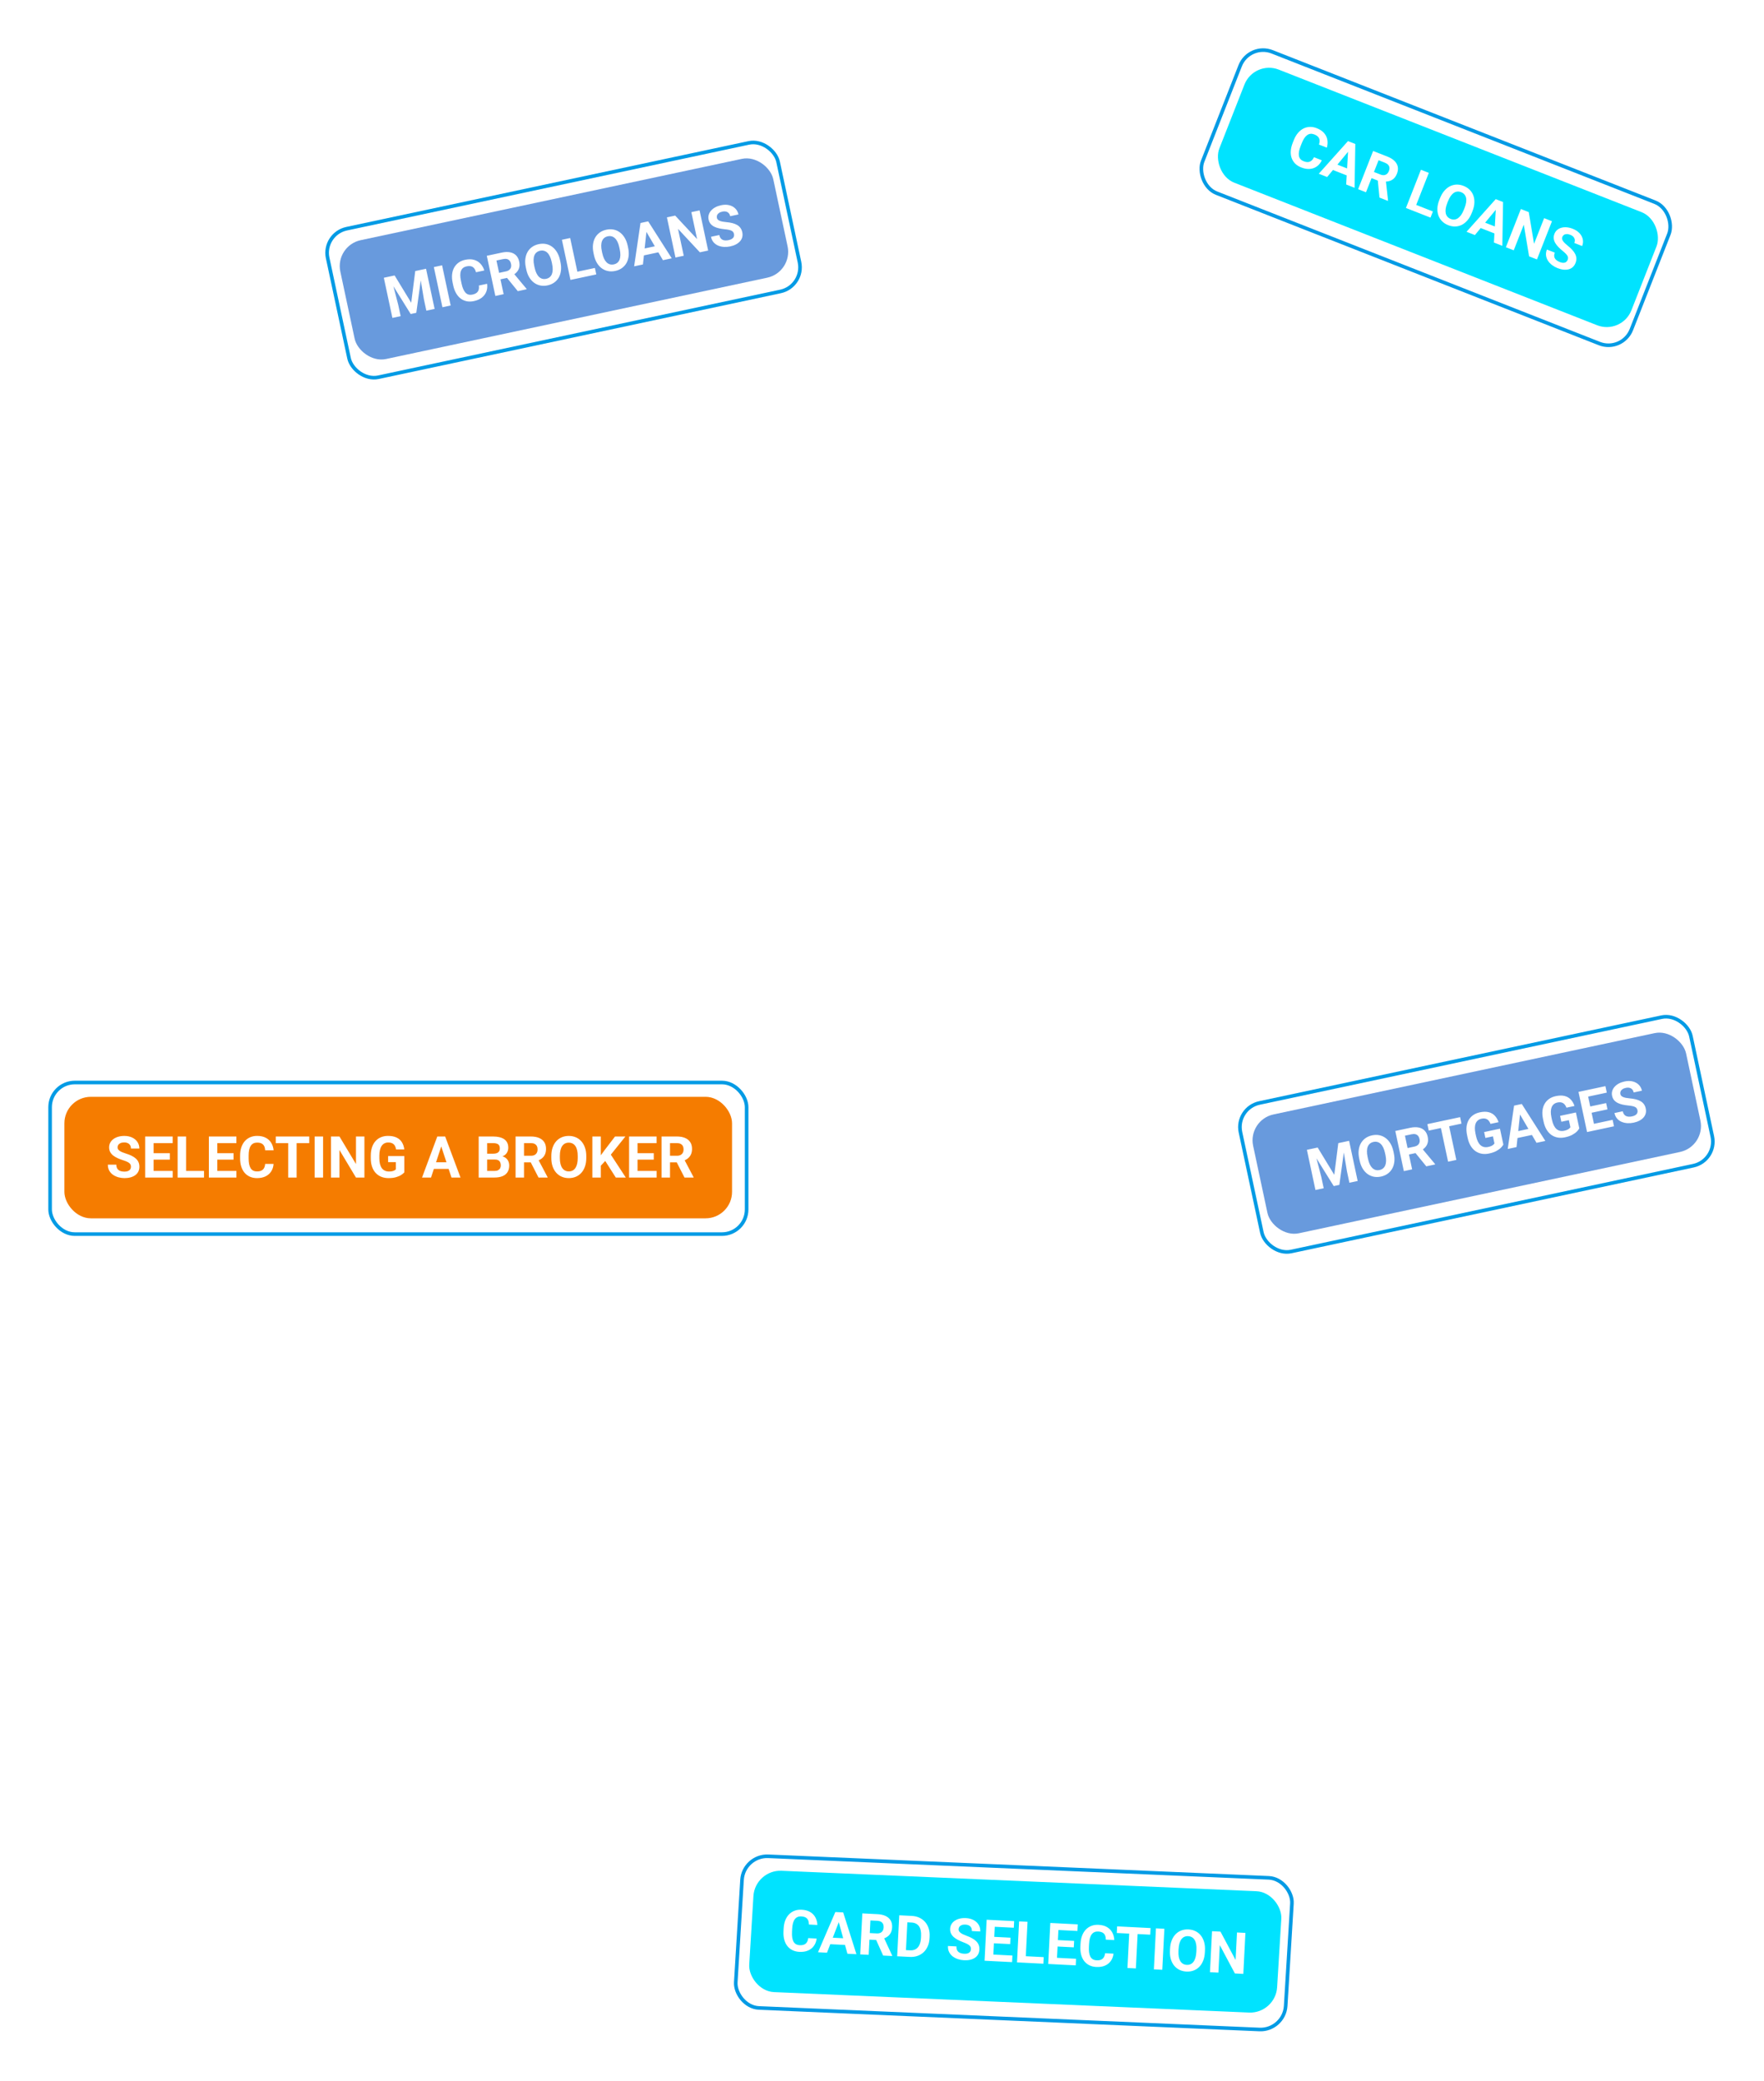
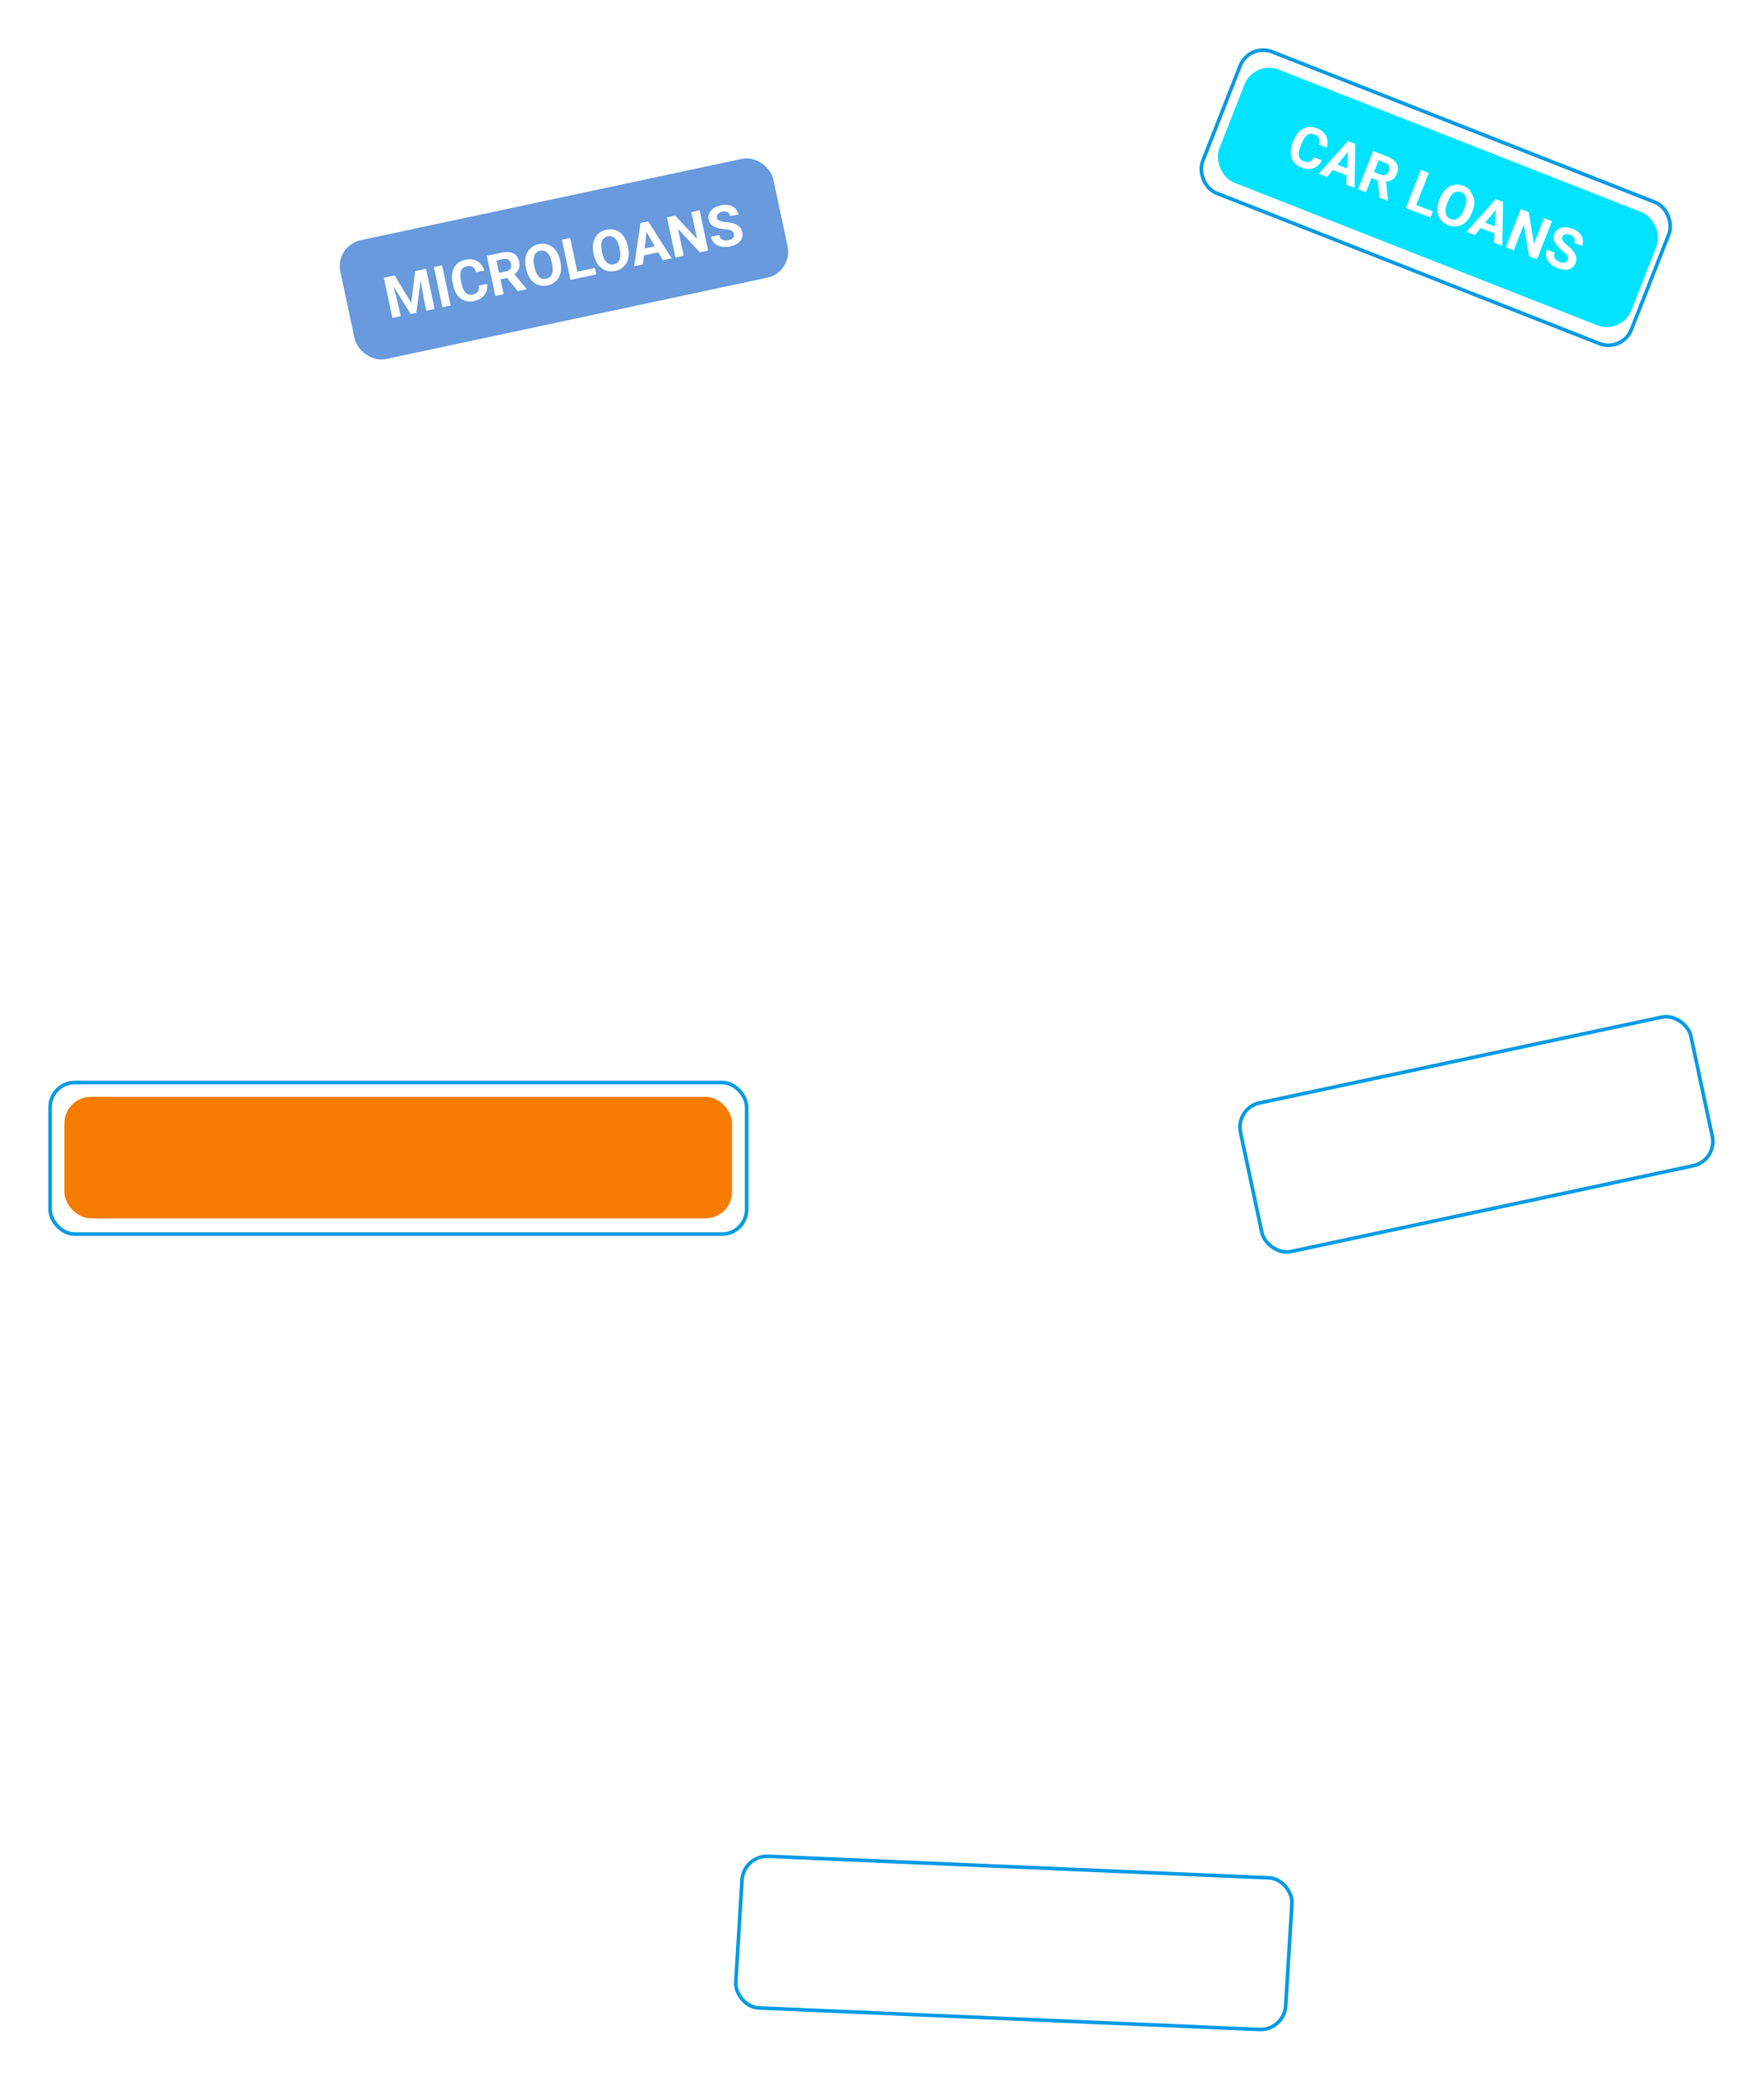
<svg xmlns="http://www.w3.org/2000/svg" width="674" height="795" viewBox="0 0 674 795" fill="none">
  <g filter="url(#filter0_d_2149_2242)">
-     <rect x="123.226" y="77.043" width="175.98" height="58.027" rx="9.423" transform="rotate(-12.042 123.226 77.043)" stroke="#039BE5" stroke-width="1.379" />
    <rect x="127.924" y="81.569" width="169.148" height="46.424" rx="10.112" transform="rotate(-12.042 127.924 81.569)" fill="#689ADD" />
    <path d="M148.101 93.509L150.777 92.938L157.12 103.36L158.657 91.257L161.333 90.686L159.064 107.208L156.915 107.667L148.101 93.509ZM146.657 93.817L149.323 93.248L152.149 104.123L153.08 108.485L149.93 109.157L146.657 93.817ZM160.111 90.947L162.787 90.376L166.06 105.716L162.899 106.39L161.969 102.028L160.111 90.947ZM168.919 89.067L172.192 104.408L169.041 105.08L165.769 89.74L168.919 89.067ZM182.959 96.79L186.109 96.118C186.266 97.164 186.177 98.141 185.842 99.05C185.514 99.957 184.949 100.731 184.146 101.373C183.349 102.013 182.323 102.467 181.066 102.735C180.082 102.945 179.165 102.964 178.313 102.793C177.46 102.615 176.688 102.266 175.997 101.745C175.313 101.223 174.73 100.539 174.249 99.695C173.767 98.85 173.407 97.866 173.167 96.742L172.94 95.678C172.7 94.554 172.631 93.508 172.733 92.539C172.84 91.561 173.103 90.694 173.522 89.936C173.947 89.177 174.513 88.542 175.219 88.032C175.925 87.522 176.76 87.164 177.722 86.958C179 86.686 180.128 86.687 181.105 86.964C182.089 87.238 182.91 87.731 183.568 88.443C184.234 89.153 184.727 90.017 185.047 91.035L181.886 91.71C181.719 91.099 181.484 90.602 181.182 90.219C180.879 89.828 180.489 89.57 180.015 89.443C179.545 89.308 178.959 89.316 178.257 89.466C177.73 89.578 177.291 89.775 176.94 90.055C176.588 90.336 176.322 90.705 176.14 91.162C175.959 91.619 175.867 92.168 175.863 92.807C175.866 93.438 175.954 94.161 176.128 94.976L176.359 96.061C176.529 96.855 176.737 97.541 176.986 98.12C177.232 98.691 177.523 99.158 177.857 99.52C178.197 99.873 178.586 100.113 179.024 100.24C179.468 100.358 179.971 100.358 180.533 100.238C181.193 100.097 181.715 99.876 182.098 99.573C182.482 99.271 182.742 98.889 182.878 98.427C183.022 97.963 183.048 97.417 182.959 96.79ZM185.998 85.424L191.719 84.204C192.892 83.954 193.937 83.914 194.855 84.085C195.779 84.255 196.544 84.636 197.147 85.227C197.75 85.818 198.159 86.615 198.373 87.62C198.549 88.442 198.559 89.177 198.404 89.827C198.254 90.469 197.969 91.04 197.547 91.541C197.13 92.034 196.61 92.468 195.985 92.844L195.097 93.584L190.124 94.645L189.577 92.184L193.275 91.395C193.83 91.277 194.269 91.08 194.592 90.806C194.915 90.531 195.131 90.199 195.238 89.809C195.353 89.417 195.361 88.989 195.262 88.526C195.157 88.034 194.975 87.629 194.716 87.309C194.457 86.99 194.121 86.775 193.709 86.665C193.296 86.555 192.809 86.56 192.247 86.68L189.687 87.226L192.431 100.09L189.27 100.764L185.998 85.424ZM197.846 98.935L192.89 92.843L196.225 92.11L201.197 98.066L201.228 98.213L197.846 98.935ZM213.981 87.099L214.136 87.826C214.385 88.992 214.45 90.072 214.332 91.067C214.214 92.061 213.936 92.947 213.499 93.723C213.061 94.492 212.479 95.134 211.751 95.649C211.031 96.162 210.186 96.523 209.217 96.729C208.255 96.935 207.337 96.951 206.462 96.777C205.595 96.602 204.801 96.254 204.081 95.732C203.358 95.203 202.737 94.51 202.216 93.652C201.702 92.792 201.321 91.779 201.072 90.613L200.917 89.886C200.667 88.713 200.601 87.633 200.721 86.645C200.839 85.651 201.117 84.765 201.553 83.989C201.997 83.212 202.579 82.566 203.299 82.053C204.027 81.538 204.871 81.178 205.834 80.972C206.803 80.766 207.721 80.75 208.588 80.924C209.462 81.098 210.257 81.45 210.972 81.98C211.695 82.509 212.313 83.203 212.827 84.063C213.346 84.914 213.731 85.926 213.981 87.099ZM210.944 88.507L210.784 87.759C210.61 86.944 210.384 86.244 210.104 85.657C209.825 85.07 209.497 84.597 209.119 84.237C208.741 83.877 208.322 83.636 207.863 83.514C207.402 83.384 206.905 83.376 206.371 83.49C205.837 83.604 205.386 83.814 205.018 84.12C204.656 84.418 204.375 84.808 204.177 85.291C203.986 85.772 203.883 86.338 203.867 86.987C203.852 87.637 203.931 88.369 204.105 89.184L204.264 89.932C204.436 90.74 204.663 91.441 204.944 92.034C205.223 92.621 205.553 93.098 205.932 93.465C206.31 93.825 206.729 94.069 207.19 94.199C207.651 94.328 208.148 94.336 208.682 94.222C209.216 94.108 209.667 93.898 210.035 93.592C210.403 93.286 210.682 92.892 210.873 92.41C211.063 91.922 211.165 91.353 211.181 90.704C211.195 90.047 211.116 89.315 210.944 88.507ZM227.305 90.073L227.831 92.538L220.108 94.186L219.582 91.72L227.305 90.073ZM217.858 78.628L221.13 93.968L217.969 94.642L214.697 79.302L217.858 78.628ZM239.836 81.584L239.991 82.311C240.24 83.477 240.305 84.557 240.187 85.551C240.068 86.546 239.791 87.431 239.354 88.207C238.916 88.976 238.333 89.618 237.606 90.133C236.886 90.647 236.041 91.007 235.072 91.214C234.109 91.419 233.191 91.435 232.317 91.262C231.45 91.087 230.656 90.739 229.935 90.217C229.213 89.688 228.591 88.994 228.07 88.136C227.557 87.276 227.175 86.263 226.927 85.098L226.771 84.371C226.521 83.198 226.456 82.117 226.576 81.13C226.694 80.135 226.972 79.25 227.408 78.474C227.852 77.696 228.434 77.051 229.154 76.537C229.881 76.022 230.726 75.662 231.688 75.457C232.658 75.25 233.576 75.234 234.443 75.409C235.317 75.582 236.112 75.934 236.827 76.465C237.549 76.993 238.168 77.688 238.681 78.547C239.201 79.399 239.586 80.411 239.836 81.584ZM236.799 82.992L236.639 82.244C236.465 81.429 236.239 80.728 235.959 80.141C235.68 79.555 235.351 79.082 234.973 78.722C234.595 78.362 234.177 78.12 233.718 77.998C233.257 77.869 232.759 77.861 232.226 77.975C231.692 78.089 231.241 78.299 230.873 78.605C230.51 78.903 230.23 79.293 230.032 79.776C229.841 80.257 229.738 80.823 229.722 81.472C229.706 82.122 229.785 82.854 229.959 83.668L230.119 84.417C230.291 85.224 230.518 85.925 230.799 86.519C231.078 87.105 231.407 87.582 231.787 87.949C232.165 88.309 232.584 88.554 233.045 88.683C233.506 88.812 234.003 88.82 234.537 88.706C235.071 88.592 235.522 88.382 235.889 88.076C236.257 87.77 236.537 87.376 236.728 86.895C236.918 86.407 237.02 85.838 237.036 85.188C237.05 84.531 236.971 83.799 236.799 82.992ZM247.117 75.129L245.657 88.735L242.296 89.452L244.724 72.896L246.863 72.44L247.117 75.129ZM253.296 87.106L246.4 75.281L245.504 72.73L247.663 72.269L256.667 86.387L253.296 87.106ZM251.888 81.436L252.416 83.912L244.314 85.64L243.786 83.164L251.888 81.436ZM267.302 68.08L270.574 83.42L267.414 84.094L259.057 75.126L261.25 85.409L258.09 86.083L254.817 70.743L257.978 70.069L266.348 79.045L264.152 68.752L267.302 68.08ZM280.454 77.115C280.396 76.841 280.301 76.605 280.17 76.405C280.045 76.197 279.854 76.024 279.597 75.888C279.339 75.745 278.994 75.624 278.562 75.525C278.129 75.427 277.58 75.346 276.913 75.282C276.169 75.206 275.455 75.094 274.77 74.946C274.092 74.797 273.475 74.588 272.917 74.317C272.366 74.038 271.9 73.679 271.52 73.238C271.146 72.797 270.889 72.246 270.749 71.585C270.612 70.946 270.629 70.337 270.799 69.757C270.968 69.17 271.265 68.637 271.691 68.157C272.116 67.67 272.651 67.251 273.296 66.9C273.948 66.548 274.688 66.284 275.517 66.107C276.648 65.866 277.678 65.859 278.608 66.087C279.538 66.314 280.31 66.733 280.925 67.344C281.547 67.953 281.955 68.714 282.15 69.627L279.01 70.297C278.914 69.847 278.736 69.474 278.474 69.177C278.218 68.872 277.88 68.662 277.458 68.546C277.044 68.429 276.552 68.431 275.984 68.552C275.436 68.669 274.997 68.851 274.668 69.097C274.337 69.337 274.11 69.616 273.988 69.936C273.863 70.249 273.838 70.578 273.912 70.922C273.967 71.182 274.08 71.403 274.252 71.587C274.43 71.769 274.669 71.924 274.968 72.051C275.266 72.178 275.623 72.282 276.036 72.363C276.45 72.444 276.923 72.508 277.455 72.556C278.344 72.631 279.139 72.759 279.839 72.94C280.545 73.12 281.155 73.36 281.667 73.662C282.179 73.964 282.598 74.341 282.922 74.794C283.246 75.246 283.475 75.788 283.61 76.42C283.753 77.087 283.75 77.712 283.603 78.294C283.455 78.877 283.174 79.403 282.761 79.873C282.347 80.343 281.82 80.746 281.179 81.081C280.538 81.416 279.796 81.673 278.953 81.853C278.195 82.015 277.426 82.076 276.646 82.037C275.865 81.99 275.129 81.828 274.438 81.549C273.754 81.269 273.166 80.851 272.673 80.296C272.18 79.74 271.841 79.03 271.657 78.166L274.828 77.49C274.93 77.967 275.09 78.355 275.308 78.654C275.526 78.953 275.79 79.175 276.1 79.322C276.417 79.467 276.772 79.546 277.164 79.558C277.563 79.568 277.987 79.525 278.436 79.43C278.984 79.313 279.417 79.139 279.735 78.91C280.061 78.679 280.278 78.409 280.388 78.099C280.506 77.787 280.527 77.46 280.454 77.115Z" fill="white" />
  </g>
  <g filter="url(#filter1_d_2149_2242)">
    <rect x="472" y="411.055" width="175.98" height="58.027" rx="9.423" transform="rotate(-12.042 472 411.055)" stroke="#039BE5" stroke-width="1.379" />
-     <rect x="476.697" y="415.581" width="169.148" height="46.424" rx="10.112" transform="rotate(-12.042 476.697 415.581)" fill="#689ADD" />
    <path d="M500.787 426.686L503.463 426.115L509.806 436.537L511.344 424.434L514.02 423.863L511.75 440.385L509.601 440.844L500.787 426.686ZM499.343 426.994L502.009 426.425L504.836 437.3L505.766 441.662L502.616 442.334L499.343 426.994ZM512.798 424.124L515.474 423.553L518.746 438.893L515.585 439.567L514.655 435.206L512.798 424.124ZM532.405 427.586L532.56 428.313C532.809 429.479 532.874 430.559 532.756 431.553C532.638 432.548 532.36 433.433 531.924 434.209C531.485 434.978 530.903 435.62 530.175 436.135C529.455 436.649 528.61 437.009 527.641 437.216C526.679 437.421 525.761 437.437 524.887 437.264C524.019 437.089 523.225 436.741 522.505 436.219C521.782 435.69 521.161 434.996 520.64 434.138C520.126 433.278 519.745 432.266 519.496 431.1L519.341 430.373C519.091 429.2 519.025 428.119 519.145 427.132C519.263 426.137 519.541 425.252 519.978 424.476C520.421 423.698 521.003 423.053 521.723 422.539C522.451 422.024 523.295 421.664 524.258 421.459C525.227 421.252 526.145 421.236 527.012 421.411C527.886 421.584 528.681 421.936 529.396 422.467C530.119 422.995 530.737 423.69 531.251 424.549C531.77 425.401 532.155 426.413 532.405 427.586ZM529.368 428.994L529.208 428.246C529.035 427.431 528.808 426.73 528.529 426.143C528.249 425.557 527.921 425.084 527.543 424.724C527.165 424.364 526.746 424.122 526.287 424C525.826 423.871 525.329 423.863 524.795 423.977C524.261 424.091 523.81 424.301 523.442 424.607C523.08 424.905 522.8 425.295 522.601 425.778C522.41 426.259 522.307 426.824 522.291 427.474C522.276 428.124 522.355 428.856 522.529 429.671L522.688 430.419C522.861 431.226 523.087 431.927 523.368 432.521C523.647 433.107 523.977 433.584 524.356 433.951C524.734 434.311 525.153 434.556 525.614 434.685C526.075 434.814 526.572 434.822 527.106 434.708C527.64 434.594 528.091 434.384 528.459 434.078C528.827 433.772 529.106 433.378 529.297 432.897C529.487 432.409 529.59 431.84 529.605 431.19C529.619 430.534 529.54 429.801 529.368 428.994ZM533.121 419.788L538.842 418.568C540.015 418.318 541.06 418.278 541.978 418.45C542.903 418.62 543.667 419 544.27 419.591C544.874 420.182 545.283 420.98 545.497 421.984C545.672 422.806 545.682 423.542 545.527 424.192C545.378 424.833 545.092 425.404 544.67 425.905C544.254 426.398 543.733 426.832 543.109 427.208L542.22 427.948L537.247 429.009L536.7 426.548L540.398 425.759C540.953 425.641 541.392 425.445 541.715 425.17C542.039 424.895 542.254 424.563 542.362 424.173C542.477 423.781 542.485 423.354 542.386 422.89C542.281 422.398 542.099 421.993 541.84 421.674C541.581 421.354 541.245 421.14 540.832 421.029C540.419 420.919 539.932 420.924 539.37 421.044L536.81 421.59L539.554 434.454L536.394 435.128L533.121 419.788ZM544.97 433.299L540.013 427.207L543.348 426.474L548.32 432.43L548.352 432.577L544.97 433.299ZM553.171 415.511L556.443 430.851L553.293 431.523L550.02 416.183L553.171 415.511ZM557.891 414.504L558.419 416.98L545.902 419.65L545.374 417.174L557.891 414.504ZM573.118 418.912L574.414 424.991C574.237 425.33 573.935 425.721 573.508 426.164C573.08 426.601 572.498 427.022 571.762 427.429C571.026 427.836 570.1 428.158 568.983 428.396C567.993 428.608 567.056 428.639 566.172 428.489C565.287 428.333 564.482 428.002 563.757 427.496C563.039 426.988 562.425 426.311 561.914 425.465C561.402 424.613 561.02 423.596 560.768 422.416L560.564 421.458C560.312 420.278 560.239 419.195 560.345 418.211C560.457 417.225 560.731 416.355 561.165 415.601C561.599 414.848 562.174 414.222 562.89 413.724C563.607 413.226 564.446 412.875 565.408 412.669C566.743 412.385 567.885 412.369 568.835 412.621C569.783 412.867 570.563 413.325 571.176 413.994C571.795 414.656 572.261 415.467 572.577 416.427L569.511 417.081C569.323 416.578 569.078 416.157 568.778 415.817C568.478 415.477 568.101 415.242 567.647 415.111C567.2 414.978 566.657 414.98 566.018 415.117C565.492 415.229 565.044 415.438 564.676 415.745C564.314 416.042 564.036 416.428 563.844 416.902C563.651 417.377 563.546 417.935 563.529 418.578C563.512 419.22 563.59 419.945 563.762 420.753L563.971 421.733C564.142 422.534 564.37 423.227 564.657 423.812C564.942 424.39 565.28 424.857 565.672 425.214C566.069 425.563 566.515 425.795 567.01 425.909C567.504 426.024 568.05 426.018 568.647 425.891C569.146 425.784 569.551 425.654 569.863 425.499C570.183 425.343 570.431 425.183 570.609 425.02C570.793 424.849 570.929 424.695 571.018 424.559L570.438 421.841L567.551 422.456L567.07 420.202L573.118 418.912ZM580.902 412.338L579.443 425.945L576.082 426.662L578.509 410.106L580.648 409.65L580.902 412.338ZM587.081 424.315L580.186 412.491L579.289 409.94L581.449 409.479L590.452 423.596L587.081 424.315ZM585.673 418.645L586.201 421.121L578.099 422.85L577.571 420.374L585.673 418.645ZM602.133 412.722L603.43 418.801C603.252 419.14 602.95 419.531 602.524 419.975C602.095 420.411 601.513 420.833 600.778 421.239C600.042 421.646 599.116 421.968 597.999 422.207C597.008 422.418 596.071 422.449 595.188 422.3C594.303 422.143 593.498 421.812 592.773 421.306C592.055 420.798 591.441 420.121 590.93 419.276C590.417 418.423 590.035 417.407 589.784 416.227L589.579 415.268C589.327 414.088 589.254 413.005 589.36 412.021C589.473 411.035 589.746 410.165 590.18 409.412C590.614 408.658 591.19 408.032 591.906 407.534C592.622 407.036 593.461 406.685 594.424 406.48C595.758 406.195 596.9 406.179 597.85 406.432C598.798 406.677 599.579 407.135 600.192 407.805C600.81 408.466 601.277 409.277 601.592 410.238L598.526 410.892C598.338 410.388 598.094 409.967 597.794 409.627C597.494 409.287 597.117 409.052 596.663 408.921C596.216 408.789 595.673 408.791 595.034 408.927C594.507 409.039 594.06 409.249 593.692 409.555C593.329 409.852 593.052 410.238 592.859 410.713C592.667 411.187 592.562 411.745 592.545 412.388C592.528 413.031 592.605 413.756 592.777 414.563L592.986 415.543C593.157 416.344 593.386 417.037 593.672 417.622C593.957 418.2 594.296 418.668 594.687 419.025C595.085 419.373 595.531 419.605 596.025 419.72C596.52 419.834 597.066 419.828 597.663 419.701C598.161 419.594 598.567 419.464 598.879 419.309C599.198 419.153 599.447 418.993 599.625 418.831C599.809 418.659 599.945 418.505 600.033 418.369L599.453 415.651L596.566 416.267L596.085 414.012L602.133 412.722ZM616.161 415.534L616.686 418L608.521 419.742L607.995 417.276L616.161 415.534ZM606.281 404.181L609.554 419.521L606.393 420.196L603.121 404.856L606.281 404.181ZM613.683 409.134L614.195 411.537L607.094 413.051L606.582 410.649L613.683 409.134ZM613.403 402.662L613.932 405.138L605.777 406.877L605.249 404.402L613.403 402.662ZM625.66 411.889C625.602 411.615 625.507 411.378 625.376 411.178C625.251 410.97 625.06 410.798 624.803 410.661C624.545 410.518 624.2 410.397 623.768 410.299C623.335 410.2 622.786 410.119 622.119 410.056C621.375 409.979 620.661 409.867 619.976 409.72C619.298 409.57 618.68 409.361 618.123 409.09C617.572 408.811 617.106 408.452 616.726 408.012C616.352 407.57 616.095 407.019 615.955 406.359C615.818 405.719 615.835 405.11 616.005 404.53C616.174 403.944 616.471 403.41 616.897 402.93C617.322 402.443 617.857 402.024 618.502 401.673C619.154 401.321 619.894 401.057 620.723 400.88C621.854 400.639 622.884 400.632 623.814 400.86C624.744 401.087 625.516 401.506 626.131 402.117C626.753 402.726 627.161 403.487 627.356 404.4L624.216 405.07C624.12 404.62 623.942 404.247 623.68 403.95C623.424 403.645 623.085 403.435 622.664 403.319C622.25 403.202 621.758 403.204 621.19 403.325C620.642 403.442 620.203 403.624 619.874 403.87C619.543 404.11 619.316 404.389 619.194 404.709C619.069 405.022 619.044 405.351 619.117 405.695C619.173 405.955 619.286 406.177 619.458 406.36C619.636 406.543 619.875 406.697 620.174 406.824C620.472 406.952 620.829 407.056 621.242 407.136C621.656 407.217 622.129 407.281 622.661 407.329C623.55 407.404 624.345 407.532 625.045 407.713C625.751 407.893 626.361 408.134 626.873 408.436C627.385 408.737 627.804 409.115 628.128 409.567C628.452 410.019 628.681 410.561 628.816 411.193C628.959 411.861 628.956 412.485 628.808 413.068C628.661 413.65 628.38 414.176 627.967 414.646C627.553 415.116 627.026 415.519 626.385 415.854C625.744 416.189 625.002 416.446 624.159 416.626C623.401 416.788 622.632 416.849 621.852 416.81C621.071 416.763 620.335 416.601 619.644 416.322C618.96 416.042 618.372 415.624 617.879 415.069C617.386 414.513 617.047 413.803 616.863 412.939L620.034 412.263C620.136 412.74 620.296 413.129 620.514 413.427C620.732 413.726 620.996 413.949 621.306 414.095C621.623 414.241 621.978 414.319 622.37 414.331C622.769 414.341 623.193 414.299 623.642 414.203C624.19 414.086 624.623 413.913 624.941 413.683C625.267 413.452 625.484 413.182 625.594 412.872C625.712 412.561 625.733 412.233 625.66 411.889Z" fill="white" />
  </g>
  <g filter="url(#filter2_d_2149_2242)">
    <rect x="19.143" y="401.276" width="266.132" height="57.915" rx="9.423" stroke="#039BE5" stroke-width="1.379" />
    <rect x="24.604" y="406.739" width="255.1" height="46.424" rx="10.112" fill="#F57C00" />
-     <path d="M50.027 433.477C50.027 433.197 49.984 432.945 49.897 432.723C49.818 432.493 49.668 432.284 49.445 432.098C49.222 431.904 48.91 431.713 48.508 431.527C48.105 431.34 47.585 431.146 46.946 430.945C46.235 430.715 45.559 430.457 44.92 430.169C44.288 429.882 43.728 429.548 43.24 429.167C42.759 428.78 42.378 428.331 42.098 427.821C41.825 427.311 41.688 426.718 41.688 426.043C41.688 425.39 41.832 424.797 42.119 424.266C42.407 423.727 42.809 423.268 43.326 422.887C43.843 422.499 44.453 422.201 45.157 421.993C45.868 421.785 46.648 421.68 47.495 421.68C48.651 421.68 49.66 421.889 50.522 422.305C51.384 422.722 52.052 423.293 52.526 424.018C53.007 424.743 53.248 425.573 53.248 426.507H50.037C50.037 426.047 49.941 425.645 49.747 425.3C49.56 424.948 49.273 424.672 48.885 424.471C48.504 424.269 48.023 424.169 47.441 424.169C46.881 424.169 46.414 424.255 46.041 424.427C45.667 424.593 45.387 424.819 45.2 425.106C45.014 425.386 44.92 425.702 44.92 426.054C44.92 426.32 44.985 426.56 45.114 426.776C45.251 426.991 45.452 427.192 45.718 427.379C45.983 427.566 46.31 427.742 46.698 427.907C47.086 428.072 47.535 428.234 48.044 428.392C48.899 428.65 49.65 428.941 50.296 429.264C50.95 429.588 51.495 429.95 51.934 430.352C52.371 430.755 52.702 431.211 52.925 431.721C53.147 432.231 53.258 432.809 53.258 433.455C53.258 434.137 53.126 434.748 52.86 435.286C52.594 435.825 52.21 436.281 51.707 436.655C51.205 437.028 50.605 437.312 49.908 437.506C49.212 437.7 48.432 437.797 47.571 437.797C46.795 437.797 46.03 437.696 45.276 437.495C44.522 437.287 43.836 436.974 43.218 436.558C42.608 436.141 42.119 435.61 41.753 434.963C41.387 434.317 41.204 433.552 41.204 432.669H44.446C44.446 433.157 44.522 433.57 44.673 433.908C44.823 434.245 45.035 434.518 45.308 434.726C45.588 434.935 45.919 435.085 46.299 435.179C46.687 435.272 47.111 435.319 47.571 435.319C48.131 435.319 48.59 435.24 48.949 435.082C49.316 434.924 49.585 434.705 49.757 434.425C49.937 434.145 50.027 433.829 50.027 433.477ZM65.981 435.06V437.581H57.632V435.06H65.981ZM58.688 421.896V437.581H55.456V421.896H58.688ZM64.893 428.284V430.74H57.632V428.284H64.893ZM65.97 421.896V424.427H57.632V421.896H65.97ZM77.95 435.06V437.581H70.053V435.06H77.95ZM71.098 421.896V437.581H67.866V421.896H71.098ZM90.328 435.06V437.581H81.979V435.06H90.328ZM83.035 421.896V437.581H79.803V421.896H83.035ZM89.24 428.284V430.74H81.979V428.284H89.24ZM90.317 421.896V424.427H81.979V421.896H90.317ZM101.305 432.378H104.526C104.462 433.434 104.171 434.371 103.654 435.189C103.144 436.008 102.429 436.647 101.51 437.107C100.598 437.567 99.499 437.797 98.213 437.797C97.208 437.797 96.307 437.624 95.51 437.279C94.712 436.928 94.03 436.425 93.463 435.771C92.903 435.118 92.475 434.328 92.181 433.401C91.886 432.475 91.739 431.437 91.739 430.288V429.2C91.739 428.051 91.89 427.013 92.192 426.086C92.5 425.153 92.938 424.359 93.506 423.706C94.08 423.052 94.766 422.549 95.563 422.197C96.361 421.846 97.251 421.67 98.235 421.67C99.542 421.67 100.645 421.907 101.542 422.381C102.447 422.855 103.147 423.508 103.643 424.341C104.146 425.174 104.447 426.122 104.548 427.185H101.316C101.28 426.553 101.154 426.018 100.939 425.58C100.724 425.135 100.397 424.801 99.959 424.578C99.528 424.348 98.953 424.234 98.235 424.234C97.696 424.234 97.226 424.334 96.824 424.535C96.422 424.736 96.084 425.042 95.811 425.451C95.538 425.86 95.334 426.377 95.197 427.002C95.068 427.62 95.003 428.345 95.003 429.178V430.288C95.003 431.099 95.064 431.814 95.186 432.432C95.308 433.042 95.495 433.559 95.746 433.983C96.005 434.399 96.335 434.715 96.738 434.931C97.147 435.139 97.639 435.243 98.213 435.243C98.888 435.243 99.445 435.136 99.883 434.92C100.321 434.705 100.655 434.385 100.885 433.961C101.122 433.538 101.262 433.01 101.305 432.378ZM113.338 421.896V437.581H110.117V421.896H113.338ZM118.165 421.896V424.427H105.367V421.896H118.165ZM123.443 421.896V437.581H120.222V421.896H123.443ZM139.236 421.896V437.581H136.004L129.702 427.067V437.581H126.471V421.896H129.702L136.015 432.421V421.896H139.236ZM154.48 429.383V435.599C154.236 435.893 153.859 436.213 153.349 436.558C152.839 436.895 152.182 437.186 151.377 437.43C150.573 437.674 149.6 437.797 148.458 437.797C147.445 437.797 146.522 437.631 145.689 437.301C144.856 436.963 144.138 436.471 143.535 435.825C142.939 435.179 142.479 434.389 142.156 433.455C141.833 432.514 141.671 431.441 141.671 430.234V429.254C141.671 428.047 141.825 426.973 142.134 426.033C142.45 425.092 142.899 424.298 143.481 423.652C144.063 423.005 144.756 422.513 145.56 422.176C146.364 421.838 147.258 421.67 148.242 421.67C149.607 421.67 150.727 421.892 151.604 422.338C152.48 422.776 153.148 423.386 153.607 424.169C154.074 424.945 154.361 425.835 154.469 426.841H151.334C151.255 426.309 151.104 425.846 150.882 425.451C150.659 425.056 150.339 424.747 149.923 424.524C149.514 424.302 148.982 424.19 148.329 424.19C147.79 424.19 147.309 424.302 146.885 424.524C146.468 424.74 146.117 425.059 145.829 425.483C145.542 425.907 145.323 426.431 145.172 427.056C145.021 427.681 144.946 428.406 144.946 429.232V430.234C144.946 431.053 145.025 431.778 145.183 432.41C145.341 433.035 145.574 433.563 145.883 433.994C146.199 434.417 146.587 434.737 147.047 434.952C147.506 435.168 148.041 435.276 148.652 435.276C149.162 435.276 149.585 435.233 149.923 435.146C150.268 435.06 150.544 434.956 150.752 434.834C150.968 434.705 151.133 434.583 151.248 434.468V431.688H148.296V429.383H154.48ZM168.959 424.578L164.692 437.581H161.256L167.084 421.896H169.271L168.959 424.578ZM172.503 437.581L168.226 424.578L167.881 421.896H170.09L175.95 437.581H172.503ZM172.309 431.742V434.274H164.025V431.742H172.309ZM189.039 430.697H185.01L184.988 428.478H188.371C188.967 428.478 189.456 428.403 189.836 428.252C190.217 428.094 190.501 427.868 190.687 427.573C190.881 427.271 190.978 426.905 190.978 426.474C190.978 425.986 190.885 425.591 190.698 425.289C190.518 424.988 190.235 424.769 189.847 424.632C189.466 424.496 188.974 424.427 188.371 424.427H186.13V437.581H182.899V421.896H188.371C189.283 421.896 190.098 421.982 190.817 422.154C191.542 422.327 192.156 422.589 192.659 422.941C193.161 423.293 193.546 423.738 193.811 424.277C194.077 424.808 194.21 425.44 194.21 426.173C194.21 426.819 194.063 427.415 193.768 427.961C193.481 428.507 193.025 428.952 192.4 429.297C191.782 429.641 190.975 429.832 189.976 429.868L189.039 430.697ZM188.899 437.581H184.127L185.387 435.06H188.899C189.466 435.06 189.93 434.97 190.289 434.791C190.648 434.604 190.913 434.353 191.086 434.037C191.258 433.721 191.344 433.358 191.344 432.949C191.344 432.489 191.265 432.091 191.107 431.753C190.957 431.415 190.712 431.157 190.375 430.977C190.037 430.791 189.592 430.697 189.039 430.697H185.926L185.947 428.478H189.825L190.569 429.351C191.524 429.336 192.292 429.505 192.874 429.857C193.463 430.202 193.89 430.651 194.156 431.204C194.429 431.757 194.565 432.349 194.565 432.981C194.565 433.987 194.346 434.834 193.908 435.523C193.47 436.206 192.827 436.719 191.98 437.064C191.14 437.409 190.113 437.581 188.899 437.581ZM196.989 421.896H202.839C204.038 421.896 205.069 422.075 205.931 422.434C206.8 422.794 207.468 423.325 207.935 424.029C208.401 424.733 208.635 425.598 208.635 426.625C208.635 427.465 208.491 428.187 208.204 428.79C207.924 429.387 207.525 429.886 207.008 430.288C206.498 430.683 205.898 430.999 205.209 431.236L204.186 431.775H199.101L199.079 429.254H202.861C203.428 429.254 203.898 429.153 204.272 428.952C204.645 428.751 204.925 428.471 205.112 428.112C205.306 427.753 205.403 427.336 205.403 426.862C205.403 426.359 205.31 425.925 205.123 425.559C204.936 425.192 204.652 424.912 204.272 424.718C203.891 424.524 203.414 424.427 202.839 424.427H200.221V437.581H196.989V421.896ZM205.758 437.581L202.182 430.59L205.597 430.568L209.217 437.43V437.581H205.758ZM224.008 429.372V430.115C224.008 431.308 223.846 432.378 223.523 433.326C223.2 434.274 222.744 435.082 222.155 435.75C221.566 436.41 220.862 436.917 220.043 437.269C219.232 437.621 218.33 437.797 217.339 437.797C216.355 437.797 215.454 437.621 214.635 437.269C213.824 436.917 213.12 436.41 212.524 435.75C211.928 435.082 211.464 434.274 211.134 433.326C210.811 432.378 210.649 431.308 210.649 430.115V429.372C210.649 428.173 210.811 427.103 211.134 426.162C211.457 425.214 211.913 424.406 212.502 423.738C213.098 423.07 213.802 422.56 214.614 422.208C215.432 421.856 216.334 421.68 217.318 421.68C218.309 421.68 219.21 421.856 220.022 422.208C220.84 422.56 221.544 423.07 222.133 423.738C222.729 424.406 223.189 425.214 223.512 426.162C223.842 427.103 224.008 428.173 224.008 429.372ZM220.743 430.115V429.351C220.743 428.518 220.668 427.785 220.517 427.153C220.366 426.521 220.144 425.99 219.849 425.559C219.555 425.128 219.196 424.805 218.772 424.589C218.348 424.366 217.863 424.255 217.318 424.255C216.772 424.255 216.287 424.366 215.863 424.589C215.447 424.805 215.091 425.128 214.797 425.559C214.51 425.99 214.29 426.521 214.14 427.153C213.989 427.785 213.913 428.518 213.913 429.351V430.115C213.913 430.941 213.989 431.674 214.14 432.313C214.29 432.945 214.513 433.48 214.808 433.918C215.102 434.349 215.461 434.676 215.885 434.899C216.309 435.121 216.793 435.233 217.339 435.233C217.885 435.233 218.37 435.121 218.794 434.899C219.217 434.676 219.573 434.349 219.86 433.918C220.147 433.48 220.366 432.945 220.517 432.313C220.668 431.674 220.743 430.941 220.743 430.115ZM229.566 421.896V437.581H226.334V421.896H229.566ZM238.96 421.896L232.744 429.641L229.157 433.498L228.575 430.439L230.999 427.121L234.996 421.896H238.96ZM235.287 437.581L230.665 430.331L233.057 428.327L239.111 437.581H235.287ZM250.886 435.06V437.581H242.537V435.06H250.886ZM243.593 421.896V437.581H240.361V421.896H243.593ZM249.798 428.284V430.74H242.537V428.284H249.798ZM250.875 421.896V424.427H242.537V421.896H250.875ZM252.771 421.896H258.621C259.82 421.896 260.851 422.075 261.712 422.434C262.581 422.794 263.249 423.325 263.716 424.029C264.183 424.733 264.416 425.598 264.416 426.625C264.416 427.465 264.273 428.187 263.985 428.79C263.705 429.387 263.307 429.886 262.79 430.288C262.28 430.683 261.68 430.999 260.991 431.236L259.967 431.775H254.882L254.861 429.254H258.642C259.21 429.254 259.68 429.153 260.053 428.952C260.427 428.751 260.707 428.471 260.894 428.112C261.088 427.753 261.185 427.336 261.185 426.862C261.185 426.359 261.091 425.925 260.904 425.559C260.718 425.192 260.434 424.912 260.053 424.718C259.673 424.524 259.195 424.427 258.621 424.427H256.003V437.581H252.771V421.896ZM261.54 437.581L257.963 430.59L261.378 430.568L264.998 437.43V437.581H261.54Z" fill="white" />
  </g>
  <g filter="url(#filter3_d_2149_2242)">
    <rect x="0.647" y="0.718" width="210.319" height="58.059" rx="9.423" transform="matrix(0.999 0.043 -0.061 0.998 283.493 695.747)" stroke="#039BE5" stroke-width="1.379" />
-     <rect width="201.896" height="46.449" rx="10.112" transform="matrix(0.999 0.043 -0.061 0.998 288.492 701.997)" fill="#00E3FF" />
-     <path d="M308.806 728.157L312.023 728.321C311.904 729.372 311.566 730.293 311.008 731.085C310.457 731.877 309.711 732.479 308.77 732.891C307.836 733.304 306.726 733.477 305.443 733.412C304.438 733.361 303.547 733.143 302.768 732.758C301.99 732.366 301.334 731.829 300.801 731.148C300.275 730.467 299.888 729.656 299.641 728.716C299.394 727.775 299.3 726.731 299.358 725.584L299.413 724.497C299.472 723.35 299.675 722.321 300.024 721.411C300.379 720.494 300.857 719.724 301.457 719.1C302.064 718.476 302.775 718.009 303.589 717.698C304.403 717.387 305.301 717.257 306.284 717.307C307.589 717.373 308.678 717.666 309.551 718.185C310.43 718.705 311.096 719.393 311.549 720.25C312.009 721.108 312.262 722.07 312.308 723.136L309.081 722.972C309.077 722.339 308.978 721.798 308.786 721.35C308.593 720.894 308.284 720.544 307.857 720.299C307.439 720.048 306.871 719.904 306.154 719.868C305.616 719.84 305.141 719.917 304.729 720.097C304.317 720.277 303.964 720.565 303.671 720.96C303.378 721.355 303.147 721.861 302.979 722.478C302.818 723.088 302.717 723.81 302.674 724.642L302.618 725.75C302.577 726.56 302.601 727.277 302.692 727.9C302.783 728.516 302.943 729.042 303.173 729.478C303.41 729.907 303.724 730.239 304.114 730.475C304.512 730.704 304.999 730.833 305.572 730.862C306.247 730.896 306.808 730.817 307.256 730.624C307.705 730.431 308.055 730.129 308.306 729.718C308.564 729.306 308.731 728.786 308.806 728.157ZM320.908 720.964L315.986 733.733L312.554 733.558L319.172 718.19L321.356 718.301L320.908 720.964ZM323.787 734.13L320.176 720.927L319.968 718.23L322.174 718.342L327.229 734.305L323.787 734.13ZM323.89 728.289L323.761 730.817L315.487 730.396L315.616 727.868L323.89 728.289ZM329.479 718.714L335.321 719.012C336.519 719.072 337.539 719.304 338.382 719.707C339.231 720.109 339.871 720.674 340.302 721.401C340.732 722.127 340.921 723.004 340.869 724.029C340.826 724.868 340.646 725.582 340.329 726.17C340.019 726.751 339.595 727.229 339.058 727.605C338.529 727.973 337.914 728.258 337.213 728.46L336.164 728.946L331.086 728.687L331.192 726.169L334.969 726.361C335.535 726.39 336.01 726.313 336.394 726.131C336.777 725.95 337.071 725.684 337.275 725.335C337.487 724.986 337.605 724.575 337.629 724.102C337.655 723.6 337.584 723.161 337.416 722.786C337.248 722.41 336.979 722.116 336.609 721.903C336.238 721.69 335.766 721.569 335.193 721.54L332.578 721.407L331.91 734.543L328.682 734.379L329.479 718.714ZM337.44 734.825L334.223 727.661L337.635 727.813L340.901 734.85L340.893 735.001L337.44 734.825ZM347.607 735.342L344.196 735.169L344.346 732.652L347.735 732.825C348.581 732.868 349.305 732.714 349.905 732.364C350.506 732.006 350.972 731.465 351.304 730.741C351.642 730.018 351.838 729.132 351.892 728.085L351.931 727.321C351.972 726.518 351.921 725.807 351.78 725.189C351.646 724.571 351.425 724.045 351.116 723.612C350.808 723.18 350.418 722.847 349.948 722.615C349.479 722.375 348.932 722.239 348.308 722.207L344.8 722.029L344.929 719.501L348.436 719.679C349.484 719.732 350.432 719.96 351.282 720.363C352.139 720.759 352.87 721.303 353.475 721.996C354.079 722.688 354.53 723.502 354.828 724.438C355.133 725.367 355.257 726.39 355.2 727.509L355.162 728.252C355.106 729.363 354.878 730.369 354.48 731.27C354.089 732.17 353.558 732.934 352.886 733.562C352.221 734.182 351.439 734.649 350.539 734.963C349.646 735.27 348.668 735.396 347.607 735.342ZM346.823 719.597L346.025 735.262L342.798 735.098L343.595 719.433L346.823 719.597ZM370.979 732.422C370.994 732.143 370.963 731.889 370.889 731.663C370.821 731.429 370.681 731.213 370.468 731.016C370.256 730.811 369.954 730.605 369.561 730.398C369.169 730.191 368.659 729.971 368.031 729.737C367.333 729.472 366.671 729.179 366.048 728.86C365.431 728.541 364.889 728.179 364.42 727.774C363.959 727.362 363.602 726.894 363.348 726.371C363.102 725.848 362.995 725.249 363.03 724.575C363.063 723.922 363.237 723.338 363.551 722.821C363.865 722.298 364.29 721.86 364.826 721.506C365.362 721.145 365.987 720.878 366.7 720.706C367.421 720.534 368.204 720.47 369.051 720.513C370.205 720.571 371.203 720.831 372.042 721.291C372.882 721.75 373.52 722.354 373.956 723.103C374.4 723.852 374.598 724.693 374.551 725.625L371.344 725.462C371.368 725.003 371.291 724.596 371.115 724.242C370.947 723.881 370.674 723.59 370.297 723.37C369.927 723.15 369.451 723.025 368.87 722.995C368.311 722.967 367.84 723.029 367.459 723.182C367.077 723.328 366.786 723.54 366.585 723.817C366.384 724.088 366.275 724.398 366.257 724.75C366.243 725.015 366.296 725.259 366.414 725.481C366.539 725.703 366.73 725.914 366.986 726.114C367.242 726.314 367.559 726.506 367.938 726.691C368.317 726.875 368.757 727.06 369.258 727.243C370.099 727.545 370.833 727.874 371.462 728.229C372.099 728.585 372.625 728.975 373.042 729.399C373.46 729.823 373.766 730.295 373.963 730.816C374.159 731.336 374.241 731.92 374.208 732.565C374.173 733.246 374.01 733.849 373.717 734.374C373.424 734.898 373.017 735.334 372.496 735.682C371.975 736.029 371.362 736.282 370.656 736.44C369.951 736.598 369.167 736.656 368.307 736.612C367.532 736.572 366.773 736.433 366.03 736.194C365.288 735.947 364.619 735.601 364.023 735.153C363.435 734.706 362.974 734.151 362.641 733.486C362.308 732.822 362.164 732.049 362.209 731.167L365.447 731.332C365.422 731.819 365.477 732.236 365.61 732.58C365.744 732.925 365.941 733.209 366.203 733.43C366.473 733.653 366.795 733.82 367.17 733.933C367.553 734.046 367.974 734.114 368.433 734.137C368.992 734.166 369.455 734.11 369.822 733.971C370.196 733.831 370.476 733.626 370.662 733.355C370.856 733.085 370.961 732.774 370.979 732.422ZM386.833 734.815L386.705 737.332L378.366 736.908L378.495 734.39L386.833 734.815ZM380.218 721.297L379.421 736.962L376.193 736.797L376.99 721.132L380.218 721.297ZM386.091 727.992L385.966 730.445L378.714 730.076L378.839 727.623L386.091 727.992ZM387.491 721.667L387.362 724.195L379.035 723.771L379.164 721.243L387.491 721.667ZM398.786 735.423L398.658 737.941L390.771 737.539L390.9 735.022L398.786 735.423ZM392.612 721.928L391.815 737.593L388.587 737.428L389.385 721.763L392.612 721.928ZM411.148 736.053L411.02 738.57L402.681 738.146L402.81 735.628L411.148 736.053ZM404.533 722.534L403.736 738.199L400.508 738.035L401.306 722.37L404.533 722.534ZM410.406 729.23L410.281 731.683L403.029 731.314L403.154 728.861L410.406 729.23ZM411.806 722.905L411.678 725.433L403.35 725.009L403.479 722.481L411.806 722.905ZM422.247 733.932L425.464 734.095C425.346 735.146 425.008 736.068 424.45 736.859C423.899 737.651 423.153 738.253 422.211 738.665C421.277 739.078 420.168 739.251 418.884 739.186C417.88 739.135 416.989 738.917 416.21 738.532C415.432 738.14 414.776 737.604 414.242 736.922C413.716 736.241 413.33 735.43 413.083 734.49C412.836 733.55 412.741 732.506 412.8 731.358L412.855 730.271C412.914 729.124 413.117 728.095 413.465 727.185C413.821 726.268 414.299 725.498 414.899 724.874C415.506 724.251 416.216 723.783 417.03 723.473C417.845 723.162 418.743 723.031 419.726 723.081C421.031 723.148 422.12 723.44 422.992 723.959C423.872 724.479 424.538 725.167 424.991 726.024C425.45 726.882 425.703 727.844 425.75 728.911L422.522 728.746C422.518 728.113 422.42 727.573 422.227 727.124C422.035 726.668 421.725 726.318 421.299 726.074C420.88 725.822 420.312 725.678 419.595 725.642C419.057 725.614 418.582 725.691 418.17 725.871C417.759 726.052 417.406 726.339 417.113 726.734C416.819 727.129 416.588 727.635 416.42 728.252C416.26 728.863 416.158 729.584 416.116 730.416L416.06 731.524C416.018 732.335 416.043 733.051 416.134 733.674C416.225 734.29 416.385 734.816 416.614 735.252C416.851 735.681 417.165 736.014 417.556 736.249C417.954 736.478 418.44 736.607 419.014 736.636C419.688 736.671 420.25 736.591 420.698 736.398C421.147 736.205 421.496 735.903 421.747 735.492C422.006 735.081 422.172 734.561 422.247 733.932ZM434.798 724.075L434.001 739.74L430.784 739.576L431.581 723.911L434.798 724.075ZM439.618 724.32L439.489 726.849L426.708 726.198L426.836 723.67L439.618 724.32ZM444.89 724.589L444.092 740.254L440.876 740.09L441.673 724.425L444.89 724.589ZM460.401 732.864L460.363 733.606C460.302 734.797 460.086 735.858 459.715 736.788C459.345 737.718 458.848 738.502 458.226 739.139C457.604 739.769 456.875 740.239 456.04 740.549C455.212 740.859 454.302 740.989 453.313 740.939C452.33 740.889 451.439 740.667 450.639 740.274C449.846 739.881 449.169 739.34 448.607 738.65C448.046 737.952 447.625 737.122 447.343 736.158C447.068 735.195 446.961 734.118 447.022 732.927L447.06 732.185C447.121 730.987 447.336 729.927 447.707 729.004C448.078 728.073 448.574 727.289 449.197 726.652C449.826 726.016 450.555 725.542 451.383 725.232C452.219 724.922 453.128 724.792 454.11 724.842C455.1 724.893 455.991 725.114 456.784 725.507C457.584 725.9 458.261 726.445 458.815 727.142C459.376 727.839 459.794 728.67 460.069 729.633C460.351 730.589 460.462 731.666 460.401 732.864ZM457.103 733.441L457.142 732.677C457.184 731.845 457.146 731.109 457.028 730.47C456.909 729.831 456.714 729.289 456.442 728.844C456.169 728.399 455.827 728.058 455.415 727.821C455.003 727.577 454.525 727.441 453.979 727.414C453.434 727.386 452.945 727.472 452.51 727.673C452.083 727.867 451.712 728.172 451.396 728.587C451.087 729.003 450.841 729.523 450.658 730.146C450.476 730.77 450.363 731.497 450.321 732.329L450.282 733.093C450.24 733.918 450.278 734.654 450.396 735.3C450.514 735.938 450.71 736.484 450.981 736.937C451.254 737.382 451.596 737.727 452.007 737.97C452.419 738.214 452.898 738.35 453.443 738.378C453.988 738.406 454.478 738.319 454.912 738.118C455.347 737.918 455.719 737.609 456.027 737.194C456.337 736.771 456.582 736.247 456.765 735.624C456.948 734.993 457.061 734.265 457.103 733.441ZM475.854 726.165L475.057 741.83L471.829 741.665L466.069 730.844L465.535 741.345L462.307 741.181L463.105 725.516L466.332 725.68L472.102 736.512L472.637 726.001L475.854 726.165Z" fill="white" />
  </g>
  <g filter="url(#filter4_d_2149_2242)">
    <rect x="477.298" y="4.051" width="175.98" height="58.027" rx="9.423" transform="rotate(21.445 477.298 4.051)" stroke="#039BE5" stroke-width="1.379" />
    <rect x="479.18" y="10.6" width="169.148" height="46.424" rx="10.112" transform="rotate(21.445 479.18 10.6)" fill="#00E3FF" />
-     <path d="M502.051 47.761L505.049 48.938C504.603 49.897 503.989 50.663 503.209 51.236C502.435 51.812 501.536 52.145 500.512 52.237C499.495 52.331 498.388 52.144 497.192 51.674C496.256 51.306 495.48 50.816 494.864 50.204C494.251 49.585 493.8 48.867 493.51 48.052C493.228 47.239 493.119 46.347 493.184 45.377C493.248 44.407 493.491 43.387 493.911 42.318L494.309 41.305C494.729 40.236 495.249 39.325 495.868 38.573C496.497 37.817 497.195 37.238 497.962 36.837C498.735 36.439 499.558 36.222 500.428 36.186C501.299 36.15 502.192 36.311 503.108 36.671C504.325 37.149 505.264 37.773 505.926 38.542C506.595 39.314 507.008 40.178 507.165 41.135C507.328 42.094 507.262 43.087 506.967 44.113L503.959 42.931C504.157 42.33 504.235 41.786 504.195 41.3C504.157 40.806 503.975 40.376 503.649 40.009C503.332 39.637 502.839 39.32 502.171 39.057C501.669 38.861 501.195 38.782 500.747 38.822C500.299 38.862 499.873 39.023 499.469 39.304C499.066 39.586 498.686 39.992 498.331 40.524C497.985 41.051 497.659 41.703 497.355 42.478L496.949 43.511C496.652 44.267 496.448 44.954 496.336 45.574C496.226 46.186 496.211 46.736 496.29 47.222C496.378 47.704 496.57 48.119 496.866 48.467C497.171 48.81 497.591 49.087 498.125 49.297C498.754 49.544 499.311 49.647 499.798 49.607C500.284 49.567 500.712 49.391 501.081 49.081C501.456 48.773 501.78 48.333 502.051 47.761ZM515.812 44.786L507.087 55.329L503.888 54.073L515.048 41.604L517.083 42.404L515.812 44.786ZM514.357 58.184L515.13 44.518L515.79 41.895L517.845 42.703L517.565 59.445L514.357 58.184ZM516.311 52.679L515.385 55.035L507.675 52.007L508.6 49.65L516.311 52.679ZM524.654 45.377L530.098 47.516C531.215 47.954 532.108 48.498 532.779 49.148C533.457 49.8 533.884 50.538 534.061 51.364C534.238 52.19 534.139 53.081 533.764 54.037C533.456 54.819 533.059 55.438 532.571 55.895C532.092 56.347 531.539 56.666 530.91 56.851C530.291 57.032 529.618 57.107 528.889 57.076L527.74 57.203L523.007 55.344L523.909 52.99L527.428 54.372C527.956 54.58 528.431 54.658 528.852 54.607C529.273 54.557 529.636 54.398 529.941 54.133C530.253 53.869 530.496 53.517 530.669 53.076C530.853 52.608 530.925 52.169 530.885 51.76C530.845 51.351 530.683 50.986 530.4 50.667C530.116 50.347 529.707 50.082 529.173 49.872L526.736 48.915L521.927 61.158L518.919 59.977L524.654 45.377ZM527.081 63.182L526.308 55.367L529.495 56.596L530.355 64.306L530.3 64.447L527.081 63.182ZM547.495 68.493L546.573 70.839L539.224 67.952L540.145 65.606L547.495 68.493ZM545.931 53.735L540.196 68.334L537.188 67.153L542.923 52.553L545.931 53.735ZM562.63 68.326L562.358 69.018C561.922 70.128 561.381 71.065 560.733 71.829C560.086 72.593 559.366 73.179 558.574 73.585C557.784 73.985 556.944 74.199 556.053 74.227C555.169 74.258 554.266 74.092 553.343 73.73C552.427 73.37 551.653 72.877 551.019 72.25C550.393 71.626 549.923 70.897 549.609 70.064C549.299 69.224 549.163 68.303 549.202 67.3C549.248 66.299 549.489 65.244 549.925 64.135L550.196 63.443C550.635 62.326 551.176 61.389 551.821 60.632C552.469 59.868 553.189 59.282 553.981 58.876C554.78 58.472 555.621 58.255 556.505 58.224C557.396 58.196 558.299 58.362 559.215 58.721C560.138 59.084 560.912 59.577 561.539 60.201C562.172 60.828 562.641 61.56 562.945 62.397C563.256 63.237 563.388 64.157 563.342 65.157C563.306 66.154 563.068 67.21 562.63 68.326ZM559.32 67.825L559.6 67.113C559.904 66.338 560.102 65.628 560.192 64.985C560.283 64.341 560.27 63.765 560.154 63.257C560.037 62.748 559.821 62.316 559.505 61.96C559.192 61.598 558.782 61.317 558.274 61.118C557.766 60.918 557.274 60.845 556.798 60.897C556.332 60.945 555.883 61.116 555.451 61.41C555.026 61.706 554.628 62.12 554.256 62.653C553.885 63.186 553.547 63.841 553.242 64.616L552.963 65.328C552.661 66.097 552.463 66.806 552.37 67.456C552.279 68.1 552.291 68.679 552.405 69.194C552.521 69.703 552.736 70.139 553.049 70.501C553.362 70.863 553.773 71.144 554.281 71.343C554.789 71.543 555.28 71.616 555.756 71.564C556.232 71.512 556.682 71.338 557.107 71.042C557.535 70.739 557.934 70.321 558.306 69.788C558.68 69.248 559.018 68.594 559.32 67.825ZM572.264 66.96L563.539 77.503L560.341 76.247L571.5 63.778L573.535 64.578L572.264 66.96ZM570.809 80.359L571.582 66.692L572.242 64.07L574.297 64.877L574.017 81.619L570.809 80.359ZM572.763 74.853L571.837 77.21L564.127 74.181L565.052 71.824L572.763 74.853ZM592.988 72.219L587.253 86.818L584.245 85.636L582.223 73.546L578.379 83.332L575.371 82.151L581.106 67.551L584.114 68.733L586.142 80.837L589.99 71.041L592.988 72.219ZM598.971 87.011C599.074 86.75 599.125 86.501 599.127 86.262C599.137 86.019 599.073 85.77 598.934 85.515C598.798 85.253 598.576 84.962 598.27 84.641C597.964 84.32 597.55 83.949 597.029 83.528C596.451 83.054 595.917 82.567 595.428 82.066C594.944 81.567 594.545 81.052 594.23 80.519C593.924 79.982 593.733 79.425 593.659 78.848C593.591 78.274 593.681 77.672 593.928 77.044C594.167 76.436 594.517 75.937 594.979 75.547C595.443 75.151 595.986 74.87 596.606 74.705C597.229 74.533 597.906 74.478 598.638 74.542C599.375 74.608 600.139 74.796 600.928 75.106C602.004 75.529 602.867 76.091 603.517 76.794C604.167 77.497 604.58 78.273 604.756 79.121C604.938 79.972 604.859 80.832 604.518 81.701L601.529 80.528C601.698 80.1 601.754 79.69 601.7 79.298C601.655 78.902 601.488 78.54 601.201 78.211C600.92 77.885 600.509 77.615 599.968 77.402C599.446 77.198 598.98 77.107 598.57 77.131C598.162 77.148 597.818 77.256 597.539 77.456C597.263 77.648 597.061 77.908 596.932 78.236C596.835 78.483 596.807 78.73 596.849 78.978C596.897 79.229 597.011 79.489 597.19 79.76C597.369 80.031 597.609 80.314 597.909 80.61C598.21 80.906 598.568 81.22 598.985 81.554C599.686 82.107 600.278 82.652 600.762 83.189C601.252 83.729 601.627 84.266 601.888 84.8C602.149 85.335 602.29 85.88 602.31 86.436C602.331 86.992 602.224 87.571 601.987 88.172C601.738 88.808 601.391 89.327 600.947 89.731C600.502 90.136 599.978 90.42 599.374 90.583C598.769 90.747 598.107 90.792 597.388 90.718C596.669 90.644 595.908 90.449 595.106 90.134C594.384 89.85 593.709 89.477 593.08 89.014C592.454 88.545 591.93 88.003 591.508 87.39C591.092 86.779 590.832 86.106 590.727 85.37C590.622 84.634 590.732 83.856 591.054 83.033L594.073 84.219C593.894 84.673 593.813 85.085 593.83 85.455C593.847 85.824 593.945 86.155 594.123 86.449C594.307 86.745 594.559 87.007 594.88 87.233C595.206 87.461 595.584 87.66 596.012 87.828C596.533 88.032 596.99 88.127 597.382 88.111C597.78 88.098 598.111 87.993 598.374 87.795C598.643 87.6 598.843 87.339 598.971 87.011Z" fill="white" />
+     <path d="M502.051 47.761L505.049 48.938C504.603 49.897 503.989 50.663 503.209 51.236C502.435 51.812 501.536 52.145 500.512 52.237C499.495 52.331 498.388 52.144 497.192 51.674C496.256 51.306 495.48 50.816 494.864 50.204C494.251 49.585 493.8 48.867 493.51 48.052C493.228 47.239 493.119 46.347 493.184 45.377C493.248 44.407 493.491 43.387 493.911 42.318L494.309 41.305C494.729 40.236 495.249 39.325 495.868 38.573C496.497 37.817 497.195 37.238 497.962 36.837C498.735 36.439 499.558 36.222 500.428 36.186C501.299 36.15 502.192 36.311 503.108 36.671C504.325 37.149 505.264 37.773 505.926 38.542C506.595 39.314 507.008 40.178 507.165 41.135C507.328 42.094 507.262 43.087 506.967 44.113L503.959 42.931C504.157 42.33 504.235 41.786 504.195 41.3C504.157 40.806 503.975 40.376 503.649 40.009C503.332 39.637 502.839 39.32 502.171 39.057C501.669 38.861 501.195 38.782 500.747 38.822C500.299 38.862 499.873 39.023 499.469 39.304C499.066 39.586 498.686 39.992 498.331 40.524C497.985 41.051 497.659 41.703 497.355 42.478L496.949 43.511C496.652 44.267 496.448 44.954 496.336 45.574C496.226 46.186 496.211 46.736 496.29 47.222C496.378 47.704 496.57 48.119 496.866 48.467C497.171 48.81 497.591 49.087 498.125 49.297C498.754 49.544 499.311 49.647 499.798 49.607C500.284 49.567 500.712 49.391 501.081 49.081C501.456 48.773 501.78 48.333 502.051 47.761ZM515.812 44.786L507.087 55.329L503.888 54.073L515.048 41.604L517.083 42.404L515.812 44.786ZM514.357 58.184L515.13 44.518L515.79 41.895L517.845 42.703L517.565 59.445L514.357 58.184ZM516.311 52.679L515.385 55.035L507.675 52.007L508.6 49.65L516.311 52.679ZM524.654 45.377L530.098 47.516C531.215 47.954 532.108 48.498 532.779 49.148C533.457 49.8 533.884 50.538 534.061 51.364C534.238 52.19 534.139 53.081 533.764 54.037C533.456 54.819 533.059 55.438 532.571 55.895C532.092 56.347 531.539 56.666 530.91 56.851C530.291 57.032 529.618 57.107 528.889 57.076L527.74 57.203L523.007 55.344L523.909 52.99L527.428 54.372C527.956 54.58 528.431 54.658 528.852 54.607C529.273 54.557 529.636 54.398 529.941 54.133C530.253 53.869 530.496 53.517 530.669 53.076C530.853 52.608 530.925 52.169 530.885 51.76C530.845 51.351 530.683 50.986 530.4 50.667C530.116 50.347 529.707 50.082 529.173 49.872L526.736 48.915L521.927 61.158L518.919 59.977L524.654 45.377ZM527.081 63.182L526.308 55.367L529.495 56.596L530.355 64.306L530.3 64.447L527.081 63.182ZM547.495 68.493L546.573 70.839L539.224 67.952L540.145 65.606L547.495 68.493ZM545.931 53.735L540.196 68.334L537.188 67.153L542.923 52.553L545.931 53.735ZM562.63 68.326L562.358 69.018C561.922 70.128 561.381 71.065 560.733 71.829C560.086 72.593 559.366 73.179 558.574 73.585C557.784 73.985 556.944 74.199 556.053 74.227C555.169 74.258 554.266 74.092 553.343 73.73C552.427 73.37 551.653 72.877 551.019 72.25C550.393 71.626 549.923 70.897 549.609 70.064C549.299 69.224 549.163 68.303 549.202 67.3C549.248 66.299 549.489 65.244 549.925 64.135L550.196 63.443C550.635 62.326 551.176 61.389 551.821 60.632C552.469 59.868 553.189 59.282 553.981 58.876C554.78 58.472 555.621 58.255 556.505 58.224C557.396 58.196 558.299 58.362 559.215 58.721C560.138 59.084 560.912 59.577 561.539 60.201C563.256 63.237 563.388 64.157 563.342 65.157C563.306 66.154 563.068 67.21 562.63 68.326ZM559.32 67.825L559.6 67.113C559.904 66.338 560.102 65.628 560.192 64.985C560.283 64.341 560.27 63.765 560.154 63.257C560.037 62.748 559.821 62.316 559.505 61.96C559.192 61.598 558.782 61.317 558.274 61.118C557.766 60.918 557.274 60.845 556.798 60.897C556.332 60.945 555.883 61.116 555.451 61.41C555.026 61.706 554.628 62.12 554.256 62.653C553.885 63.186 553.547 63.841 553.242 64.616L552.963 65.328C552.661 66.097 552.463 66.806 552.37 67.456C552.279 68.1 552.291 68.679 552.405 69.194C552.521 69.703 552.736 70.139 553.049 70.501C553.362 70.863 553.773 71.144 554.281 71.343C554.789 71.543 555.28 71.616 555.756 71.564C556.232 71.512 556.682 71.338 557.107 71.042C557.535 70.739 557.934 70.321 558.306 69.788C558.68 69.248 559.018 68.594 559.32 67.825ZM572.264 66.96L563.539 77.503L560.341 76.247L571.5 63.778L573.535 64.578L572.264 66.96ZM570.809 80.359L571.582 66.692L572.242 64.07L574.297 64.877L574.017 81.619L570.809 80.359ZM572.763 74.853L571.837 77.21L564.127 74.181L565.052 71.824L572.763 74.853ZM592.988 72.219L587.253 86.818L584.245 85.636L582.223 73.546L578.379 83.332L575.371 82.151L581.106 67.551L584.114 68.733L586.142 80.837L589.99 71.041L592.988 72.219ZM598.971 87.011C599.074 86.75 599.125 86.501 599.127 86.262C599.137 86.019 599.073 85.77 598.934 85.515C598.798 85.253 598.576 84.962 598.27 84.641C597.964 84.32 597.55 83.949 597.029 83.528C596.451 83.054 595.917 82.567 595.428 82.066C594.944 81.567 594.545 81.052 594.23 80.519C593.924 79.982 593.733 79.425 593.659 78.848C593.591 78.274 593.681 77.672 593.928 77.044C594.167 76.436 594.517 75.937 594.979 75.547C595.443 75.151 595.986 74.87 596.606 74.705C597.229 74.533 597.906 74.478 598.638 74.542C599.375 74.608 600.139 74.796 600.928 75.106C602.004 75.529 602.867 76.091 603.517 76.794C604.167 77.497 604.58 78.273 604.756 79.121C604.938 79.972 604.859 80.832 604.518 81.701L601.529 80.528C601.698 80.1 601.754 79.69 601.7 79.298C601.655 78.902 601.488 78.54 601.201 78.211C600.92 77.885 600.509 77.615 599.968 77.402C599.446 77.198 598.98 77.107 598.57 77.131C598.162 77.148 597.818 77.256 597.539 77.456C597.263 77.648 597.061 77.908 596.932 78.236C596.835 78.483 596.807 78.73 596.849 78.978C596.897 79.229 597.011 79.489 597.19 79.76C597.369 80.031 597.609 80.314 597.909 80.61C598.21 80.906 598.568 81.22 598.985 81.554C599.686 82.107 600.278 82.652 600.762 83.189C601.252 83.729 601.627 84.266 601.888 84.8C602.149 85.335 602.29 85.88 602.31 86.436C602.331 86.992 602.224 87.571 601.987 88.172C601.738 88.808 601.391 89.327 600.947 89.731C600.502 90.136 599.978 90.42 599.374 90.583C598.769 90.747 598.107 90.792 597.388 90.718C596.669 90.644 595.908 90.449 595.106 90.134C594.384 89.85 593.709 89.477 593.08 89.014C592.454 88.545 591.93 88.003 591.508 87.39C591.092 86.779 590.832 86.106 590.727 85.37C590.622 84.634 590.732 83.856 591.054 83.033L594.073 84.219C593.894 84.673 593.813 85.085 593.83 85.455C593.847 85.824 593.945 86.155 594.123 86.449C594.307 86.745 594.559 87.007 594.88 87.233C595.206 87.461 595.584 87.66 596.012 87.828C596.533 88.032 596.99 88.127 597.382 88.111C597.78 88.098 598.111 87.993 598.374 87.795C598.643 87.6 598.843 87.339 598.971 87.011Z" fill="white" />
  </g>
  <defs>
    <filter id="filter0_d_2149_2242" x="105.839" y="35.243" width="218.987" height="128.239" filterUnits="userSpaceOnUse" color-interpolation-filters="sRGB">
      <feFlood flood-opacity="0" result="BackgroundImageFix" />
      <feColorMatrix in="SourceAlpha" type="matrix" values="0 0 0 0 0 0 0 0 0 0 0 0 0 0 0 0 0 0 127 0" result="hardAlpha" />
      <feOffset dy="12.302" />
      <feGaussianBlur stdDeviation="9.227" />
      <feComposite in2="hardAlpha" operator="out" />
      <feColorMatrix type="matrix" values="0 0 0 0 0.796 0 0 0 0 0.808 0 0 0 0 0.843 0 0 0 0.46 0" />
      <feBlend mode="normal" in2="BackgroundImageFix" result="effect1_dropShadow_2149_2242" />
      <feBlend mode="normal" in="SourceGraphic" in2="effect1_dropShadow_2149_2242" result="shape" />
    </filter>
    <filter id="filter1_d_2149_2242" x="454.613" y="369.255" width="218.987" height="128.239" filterUnits="userSpaceOnUse" color-interpolation-filters="sRGB">
      <feFlood flood-opacity="0" result="BackgroundImageFix" />
      <feColorMatrix in="SourceAlpha" type="matrix" values="0 0 0 0 0 0 0 0 0 0 0 0 0 0 0 0 0 0 127 0" result="hardAlpha" />
      <feOffset dy="12.302" />
      <feGaussianBlur stdDeviation="9.227" />
      <feComposite in2="hardAlpha" operator="out" />
      <feColorMatrix type="matrix" values="0 0 0 0 0.796 0 0 0 0 0.808 0 0 0 0 0.843 0 0 0 0.46 0" />
      <feBlend mode="normal" in2="BackgroundImageFix" result="effect1_dropShadow_2149_2242" />
      <feBlend mode="normal" in="SourceGraphic" in2="effect1_dropShadow_2149_2242" result="shape" />
    </filter>
    <filter id="filter2_d_2149_2242" x="-0.001" y="394.435" width="304.417" height="96.201" filterUnits="userSpaceOnUse" color-interpolation-filters="sRGB">
      <feFlood flood-opacity="0" result="BackgroundImageFix" />
      <feColorMatrix in="SourceAlpha" type="matrix" values="0 0 0 0 0 0 0 0 0 0 0 0 0 0 0 0 0 0 127 0" result="hardAlpha" />
      <feOffset dy="12.302" />
      <feGaussianBlur stdDeviation="9.227" />
      <feComposite in2="hardAlpha" operator="out" />
      <feColorMatrix type="matrix" values="0 0 0 0 0.796 0 0 0 0 0.808 0 0 0 0 0.843 0 0 0 0.46 0" />
      <feBlend mode="normal" in2="BackgroundImageFix" result="effect1_dropShadow_2149_2242" />
      <feBlend mode="normal" in="SourceGraphic" in2="effect1_dropShadow_2149_2242" result="shape" />
    </filter>
    <filter id="filter3_d_2149_2242" x="261.984" y="690.044" width="250.829" height="104.409" filterUnits="userSpaceOnUse" color-interpolation-filters="sRGB">
      <feFlood flood-opacity="0" result="BackgroundImageFix" />
      <feColorMatrix in="SourceAlpha" type="matrix" values="0 0 0 0 0 0 0 0 0 0 0 0 0 0 0 0 0 0 127 0" result="hardAlpha" />
      <feOffset dy="12.302" />
      <feGaussianBlur stdDeviation="9.227" />
      <feComposite in2="hardAlpha" operator="out" />
      <feColorMatrix type="matrix" values="0 0 0 0 0.796 0 0 0 0 0.808 0 0 0 0 0.843 0 0 0 0.46 0" />
      <feBlend mode="normal" in2="BackgroundImageFix" result="effect1_dropShadow_2149_2242" />
      <feBlend mode="normal" in="SourceGraphic" in2="effect1_dropShadow_2149_2242" result="shape" />
    </filter>
    <filter id="filter4_d_2149_2242" x="439.73" y="-8.58307e-05" width="217.718" height="151.055" filterUnits="userSpaceOnUse" color-interpolation-filters="sRGB">
      <feFlood flood-opacity="0" result="BackgroundImageFix" />
      <feColorMatrix in="SourceAlpha" type="matrix" values="0 0 0 0 0 0 0 0 0 0 0 0 0 0 0 0 0 0 127 0" result="hardAlpha" />
      <feOffset dy="12.302" />
      <feGaussianBlur stdDeviation="9.227" />
      <feComposite in2="hardAlpha" operator="out" />
      <feColorMatrix type="matrix" values="0 0 0 0 0.796 0 0 0 0 0.808 0 0 0 0 0.843 0 0 0 0.46 0" />
      <feBlend mode="normal" in2="BackgroundImageFix" result="effect1_dropShadow_2149_2242" />
      <feBlend mode="normal" in="SourceGraphic" in2="effect1_dropShadow_2149_2242" result="shape" />
    </filter>
  </defs>
</svg>